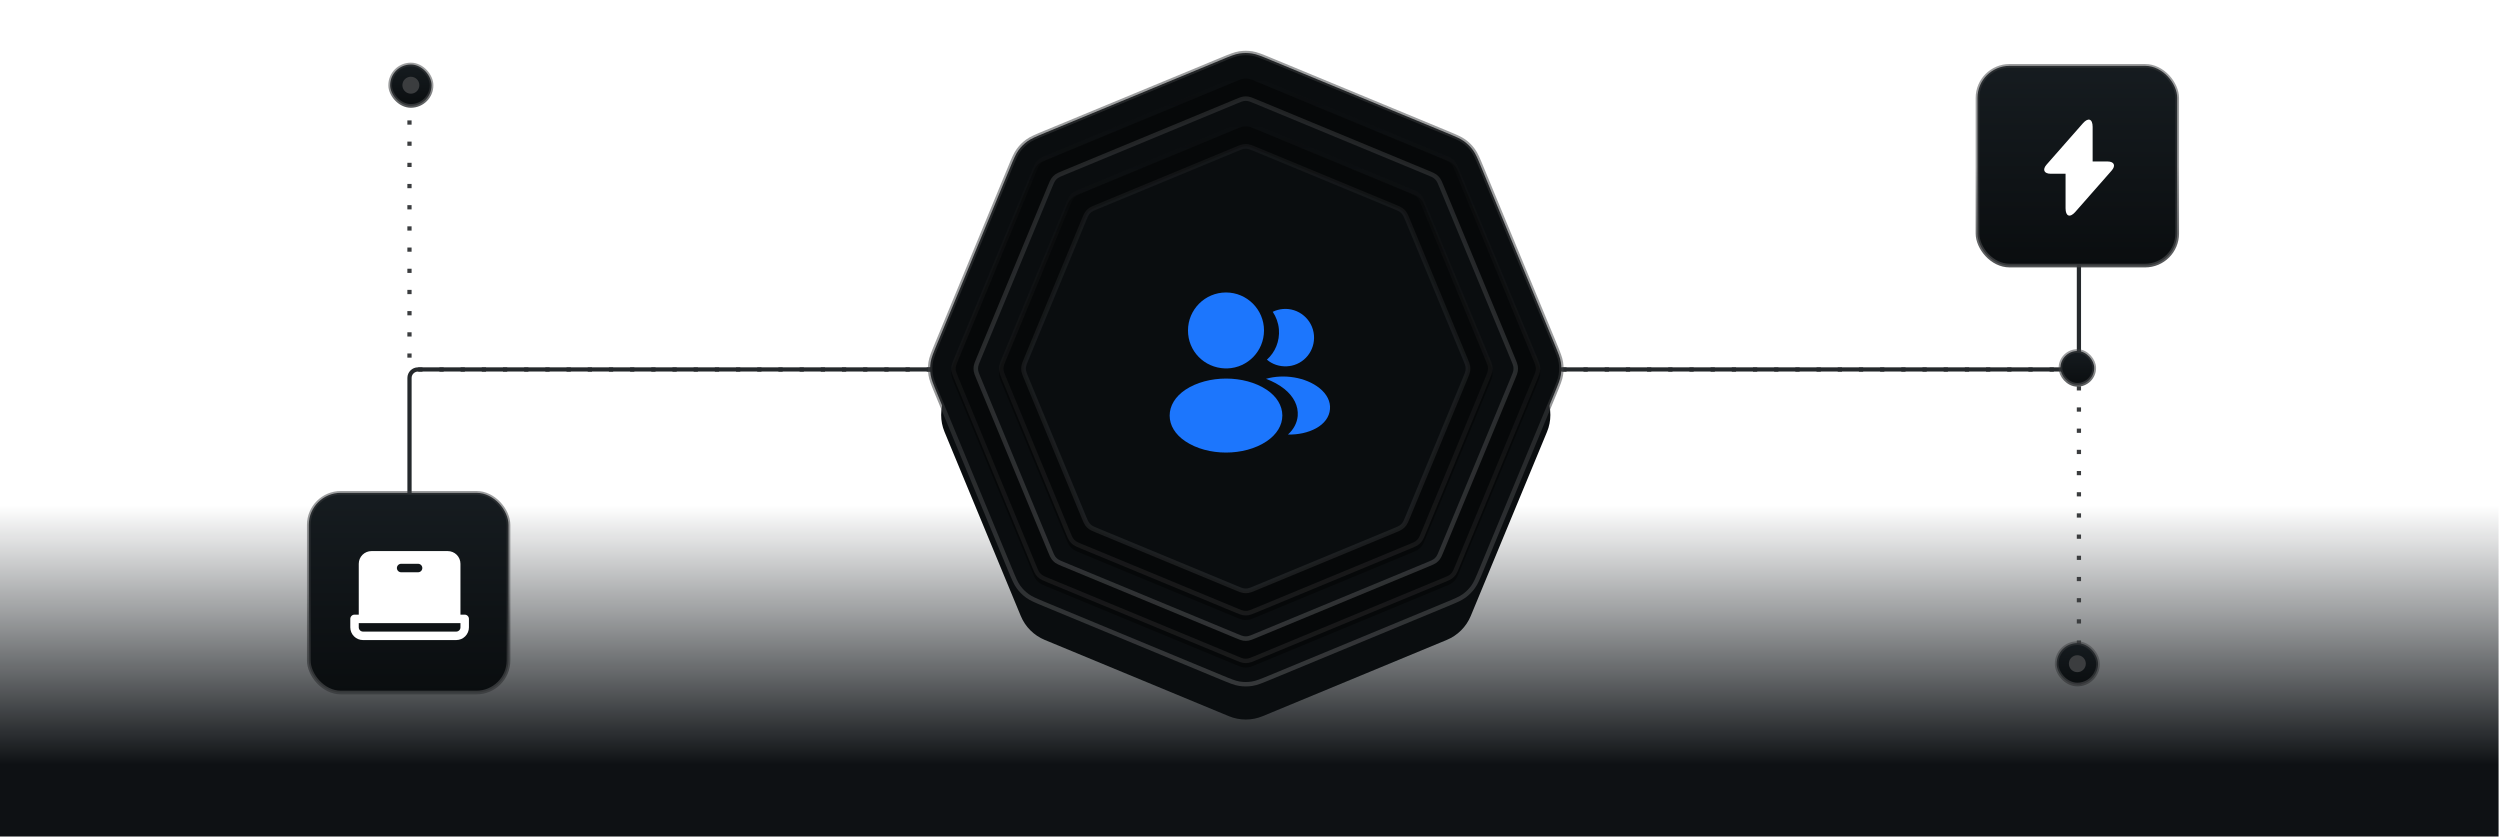
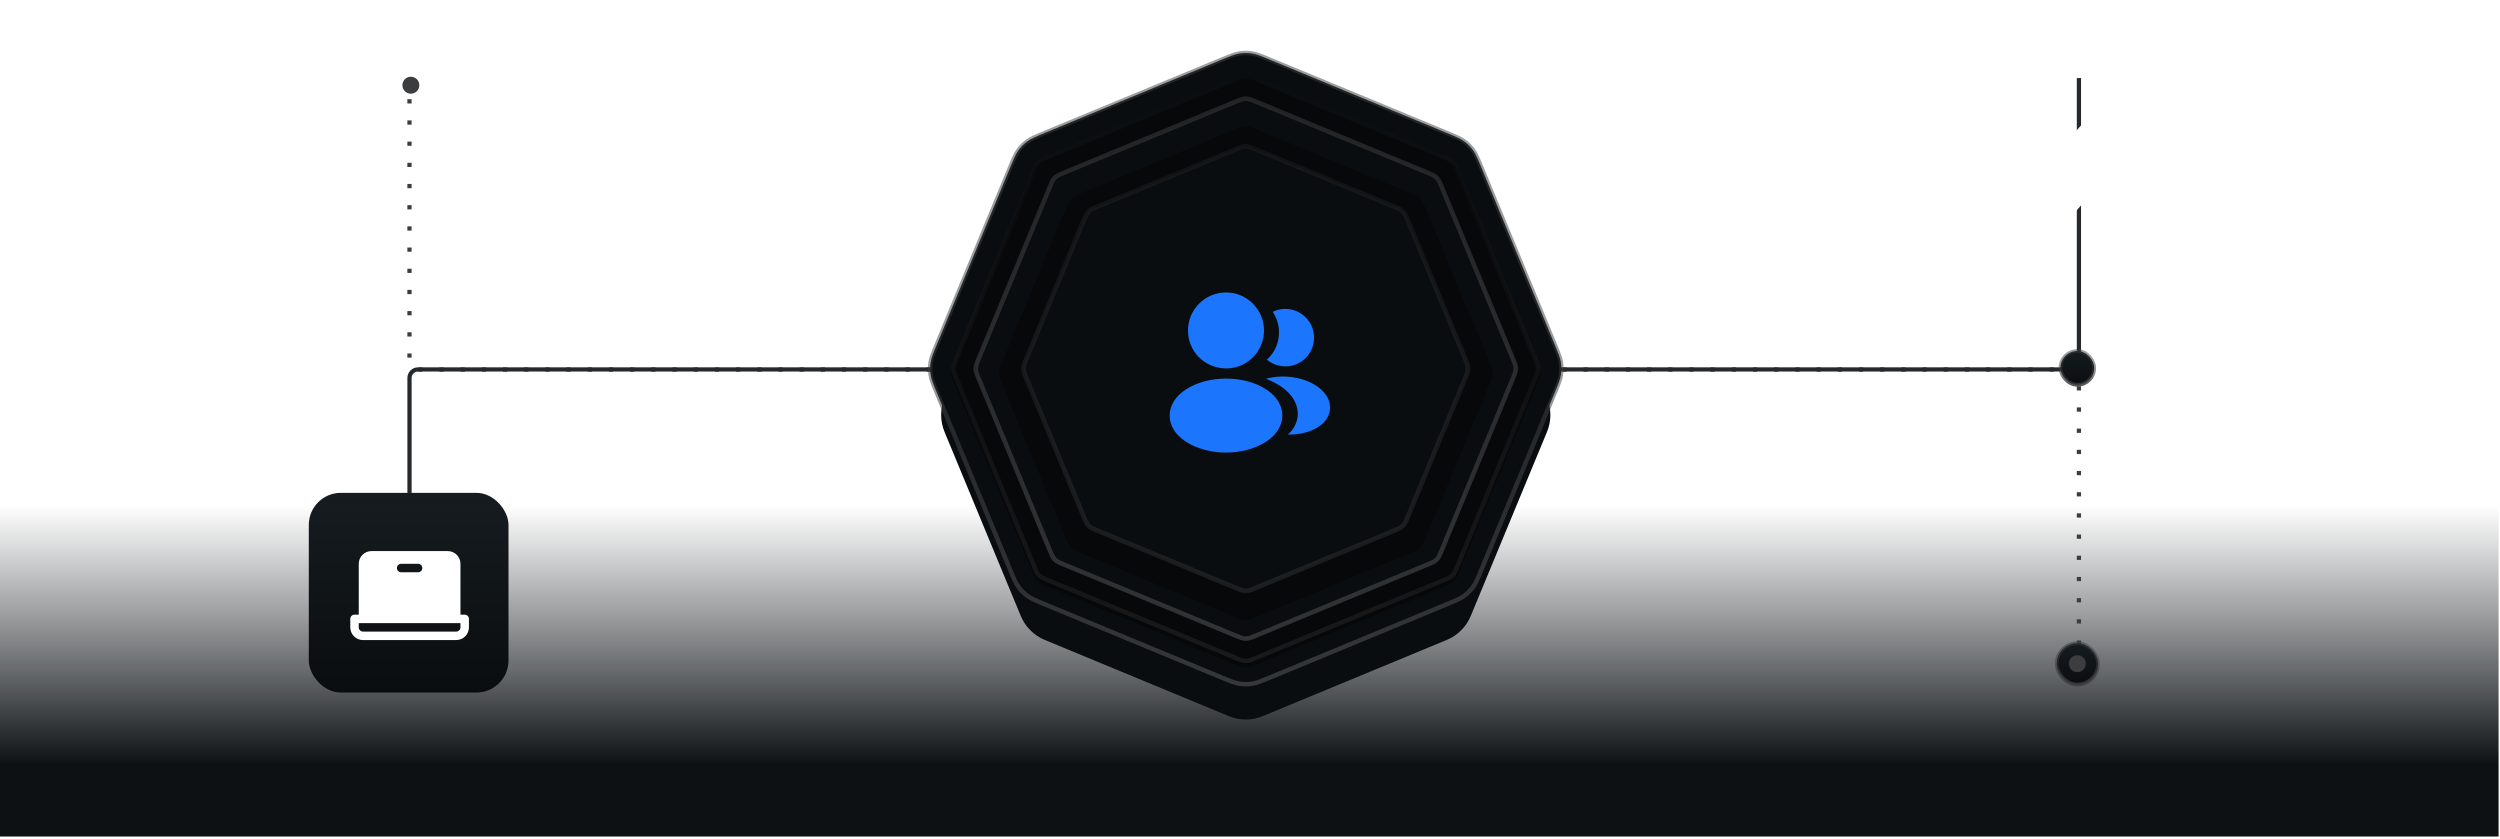
<svg xmlns="http://www.w3.org/2000/svg" width="590" height="198" viewBox="0 0 590 198" fill="none">
  <rect x="-0.836" y="119.305" width="590.501" height="78.113" fill="url(#paint0_linear_12_234)" />
  <path d="M96.637 18.414L96.637 85.209C96.637 86.314 97.532 87.209 98.637 87.209L293.632 87.209L488.626 87.209C489.731 87.209 490.626 88.105 490.626 89.209L490.626 161.665" stroke="#3B3D3F" stroke-dasharray="1 4" />
  <path d="M96.644 161.664L96.644 89.19C96.644 88.086 97.54 87.19 98.644 87.19L293.635 87.19L488.626 87.19C489.731 87.19 490.626 86.295 490.626 85.19L490.626 18.416" stroke="#25292C" />
  <rect x="486.268" y="82.842" width="7.972" height="7.972" rx="3.986" fill="url(#paint1_linear_12_234)" stroke="url(#paint2_linear_12_234)" stroke-width="0.872" />
  <rect x="485.37" y="151.78" width="9.769" height="9.769" rx="4.884" fill="url(#paint3_linear_12_234)" stroke="url(#paint4_linear_12_234)" stroke-width="0.872" />
  <circle cx="490.254" cy="156.629" r="2" fill="#3B3D3F" />
-   <rect x="92.081" y="15.225" width="9.769" height="9.769" rx="4.884" fill="url(#paint5_linear_12_234)" stroke="url(#paint6_linear_12_234)" stroke-width="0.872" />
  <circle cx="96.965" cy="20.109" r="2" fill="#3B3D3F" />
  <rect x="72.877" y="116.311" width="47.128" height="47.128" rx="7.564" fill="url(#paint7_linear_12_234)" />
-   <rect x="72.877" y="116.311" width="47.128" height="47.128" rx="7.564" stroke="url(#paint8_linear_12_234)" stroke-width="0.872" />
  <path d="M109.668 145.055H108.668V133.055C108.668 132.259 108.352 131.496 107.789 130.933C107.227 130.371 106.464 130.055 105.668 130.055H87.668C86.872 130.055 86.109 130.371 85.547 130.933C84.984 131.496 84.668 132.259 84.668 133.055V145.055H83.668C83.403 145.055 83.148 145.16 82.961 145.348C82.773 145.535 82.668 145.789 82.668 146.055V148.055C82.668 148.85 82.984 149.613 83.547 150.176C84.109 150.739 84.872 151.055 85.668 151.055H107.668C108.464 151.055 109.227 150.739 109.789 150.176C110.352 149.613 110.668 148.85 110.668 148.055V146.055C110.668 145.789 110.563 145.535 110.375 145.348C110.188 145.16 109.933 145.055 109.668 145.055ZM94.668 133.055H98.668C98.933 133.055 99.188 133.16 99.375 133.348C99.563 133.535 99.668 133.789 99.668 134.055C99.668 134.32 99.563 134.574 99.375 134.762C99.188 134.949 98.933 135.055 98.668 135.055H94.668C94.403 135.055 94.148 134.949 93.961 134.762C93.773 134.574 93.668 134.32 93.668 134.055C93.668 133.789 93.773 133.535 93.961 133.348C94.148 133.16 94.403 133.055 94.668 133.055ZM108.668 148.055C108.668 148.32 108.563 148.574 108.375 148.762C108.188 148.949 107.933 149.055 107.668 149.055H85.668C85.403 149.055 85.148 148.949 84.961 148.762C84.773 148.574 84.668 148.32 84.668 148.055V147.055H108.668V148.055Z" fill="white" />
-   <rect x="466.69" y="15.545" width="47.128" height="47.128" rx="7.564" fill="url(#paint9_linear_12_234)" />
-   <rect x="466.69" y="15.545" width="47.128" height="47.128" rx="7.564" stroke="url(#paint10_linear_12_234)" stroke-width="0.872" />
  <path d="M497.363 38.106H493.862V29.949C493.862 28.046 492.831 27.661 491.574 29.088L490.668 30.119L482.999 38.842C481.945 40.031 482.387 41.006 483.973 41.006H487.473V49.162C487.473 51.065 488.504 51.45 489.762 50.023L490.668 48.992L498.337 40.269C499.39 39.08 498.949 38.106 497.363 38.106Z" fill="white" />
  <g filter="url(#filter0_f_12_234)">
    <path d="M290 26.829C292.561 25.768 295.439 25.768 298 26.829L341.442 44.823C344.003 45.884 346.038 47.919 347.099 50.48L365.093 93.922C366.154 96.483 366.154 99.361 365.093 101.922L347.099 145.364C346.038 147.925 344.003 149.96 341.442 151.021L298 169.015C295.439 170.076 292.561 170.076 290 169.015L246.558 151.021C243.997 149.96 241.962 147.925 240.901 145.364L222.907 101.922C221.846 99.361 221.846 96.483 222.907 93.922L240.901 50.48C241.962 47.919 243.997 45.884 246.558 44.823L290 26.829Z" fill="#0A0D0F" />
  </g>
  <path d="M292.52 12.627C293.502 12.471 294.502 12.471 295.484 12.627C296.578 12.8 297.642 13.237 299.925 14.183L341.299 31.32C343.582 32.266 344.643 32.709 345.539 33.36C346.344 33.945 347.051 34.653 347.636 35.457C348.287 36.353 348.729 37.415 349.675 39.697L366.812 81.071C367.758 83.354 368.195 84.418 368.368 85.512C368.524 86.494 368.524 87.494 368.368 88.477C368.195 89.57 367.758 90.634 366.812 92.917L349.675 134.291C348.729 136.574 348.287 137.635 347.636 138.531C347.051 139.336 346.344 140.043 345.539 140.628C344.643 141.279 343.581 141.722 341.299 142.667L299.925 159.805C297.642 160.75 296.578 161.187 295.484 161.36C294.502 161.516 293.502 161.516 292.52 161.36C291.426 161.187 290.362 160.75 288.079 159.805L246.705 142.667C244.423 141.722 243.361 141.279 242.465 140.628C241.66 140.043 240.953 139.336 240.368 138.531C239.717 137.635 239.274 136.574 238.328 134.291L221.19 92.917C220.245 90.634 219.808 89.57 219.635 88.477C219.479 87.494 219.479 86.494 219.635 85.512C219.808 84.418 220.245 83.354 221.19 81.071L238.328 39.697C239.274 37.415 239.717 36.353 240.368 35.457C240.953 34.653 241.66 33.945 242.465 33.36C243.361 32.709 244.422 32.266 246.705 31.32L288.079 14.183C290.362 13.237 291.426 12.8 292.52 12.627Z" fill="#0A0D0F" stroke="url(#paint11_linear_12_234)" stroke-width="1.045" />
  <g filter="url(#filter1_i_12_234)">
    <path d="M291.553 18.178C292.456 17.804 292.908 17.617 293.376 17.543C293.791 17.477 294.213 17.477 294.628 17.543C295.095 17.617 295.547 17.804 296.451 18.178L340.93 36.602C341.834 36.977 342.286 37.164 342.669 37.442C343.008 37.689 343.307 37.987 343.554 38.327C343.832 38.71 344.019 39.162 344.393 40.066L362.817 84.545C363.192 85.449 363.379 85.901 363.453 86.368C363.519 86.783 363.519 87.205 363.453 87.62C363.379 88.087 363.192 88.539 362.817 89.443L344.393 133.922C344.019 134.826 343.832 135.278 343.554 135.661C343.307 136 343.008 136.299 342.669 136.546C342.286 136.824 341.834 137.011 340.93 137.386L296.451 155.809C295.547 156.184 295.095 156.371 294.628 156.445C294.213 156.511 293.791 156.511 293.376 156.445C292.908 156.371 292.456 156.184 291.553 155.809L247.074 137.386C246.17 137.011 245.718 136.824 245.335 136.546C244.995 136.299 244.697 136 244.45 135.661C244.172 135.278 243.985 134.826 243.61 133.922L225.186 89.443C224.812 88.539 224.625 88.087 224.551 87.62C224.485 87.205 224.485 86.783 224.551 86.368C224.625 85.901 224.812 85.449 225.186 84.545L243.61 40.066C243.985 39.162 244.172 38.71 244.45 38.327C244.697 37.987 244.995 37.689 245.335 37.442C245.718 37.164 246.17 36.977 247.074 36.602L291.553 18.178Z" fill="#060809" />
  </g>
  <path d="M293.458 18.059C293.818 18.002 294.186 18.002 294.546 18.059C294.938 18.121 295.324 18.277 296.251 18.661L340.729 37.085C341.656 37.469 342.04 37.632 342.361 37.865C342.656 38.08 342.916 38.339 343.131 38.634C343.364 38.955 343.526 39.339 343.91 40.266L362.334 84.745C362.718 85.672 362.874 86.058 362.937 86.45C362.994 86.811 362.994 87.178 362.937 87.538C362.874 87.93 362.718 88.316 362.334 89.243L343.91 133.722C343.526 134.648 343.364 135.032 343.131 135.354C342.916 135.649 342.657 135.909 342.361 136.123C342.04 136.356 341.656 136.518 340.729 136.902L296.251 155.326C295.324 155.71 294.938 155.867 294.546 155.929C294.186 155.986 293.818 155.986 293.458 155.929C293.066 155.867 292.68 155.71 291.753 155.326L247.273 136.902C246.347 136.519 245.963 136.356 245.642 136.123C245.347 135.909 245.087 135.649 244.873 135.354C244.64 135.032 244.477 134.649 244.093 133.722L225.669 89.243C225.285 88.316 225.129 87.93 225.066 87.538C225.009 87.178 225.009 86.811 225.066 86.45C225.129 86.058 225.285 85.672 225.669 84.745L244.093 40.266C244.477 39.339 244.64 38.955 244.873 38.634C245.087 38.339 245.347 38.08 245.642 37.865C245.963 37.632 246.347 37.469 247.273 37.085L291.753 18.661C292.68 18.277 293.066 18.121 293.458 18.059Z" stroke="url(#paint12_linear_12_234)" stroke-width="1.045" />
  <path d="M293.459 23.319C293.818 23.262 294.185 23.262 294.544 23.319C294.935 23.381 295.32 23.537 296.247 23.921L337.014 40.807C337.941 41.191 338.323 41.353 338.644 41.586C338.938 41.8 339.196 42.058 339.41 42.352C339.643 42.673 339.804 43.055 340.188 43.982L357.075 84.749C357.459 85.676 357.615 86.061 357.677 86.451C357.734 86.81 357.734 87.177 357.677 87.536C357.615 87.927 357.459 88.312 357.075 89.239L340.188 130.006C339.804 130.933 339.643 131.316 339.41 131.636C339.196 131.93 338.938 132.189 338.644 132.402C338.323 132.635 337.941 132.797 337.014 133.181L296.247 150.067C295.32 150.451 294.935 150.607 294.544 150.669C294.185 150.726 293.818 150.726 293.459 150.669C293.068 150.607 292.684 150.451 291.757 150.067L250.99 133.181C250.063 132.797 249.68 132.635 249.36 132.402C249.066 132.189 248.808 131.93 248.594 131.636C248.361 131.316 248.199 130.933 247.814 130.006L230.929 89.239C230.545 88.312 230.389 87.927 230.327 87.536C230.27 87.177 230.27 86.811 230.327 86.451C230.389 86.061 230.545 85.676 230.929 84.749L247.814 43.982C248.199 43.055 248.361 42.673 248.594 42.352C248.808 42.058 249.066 41.8 249.36 41.586C249.68 41.353 250.063 41.191 250.99 40.807L291.757 23.921C292.684 23.537 293.068 23.381 293.459 23.319Z" fill="#0A0D0F" stroke="url(#paint13_linear_12_234)" stroke-width="1.066" />
  <g filter="url(#filter2_i_12_234)">
    <path d="M291.553 29.428C292.456 29.054 292.908 28.867 293.376 28.793C293.791 28.727 294.213 28.727 294.628 28.793C295.095 28.867 295.547 29.054 296.451 29.428L332.975 44.557C333.879 44.932 334.331 45.119 334.714 45.397C335.053 45.644 335.352 45.943 335.599 46.282C335.877 46.665 336.064 47.117 336.438 48.021L351.567 84.545C351.942 85.449 352.129 85.901 352.203 86.368C352.269 86.783 352.269 87.205 352.203 87.62C352.129 88.087 351.942 88.539 351.567 89.443L336.438 125.967C336.064 126.871 335.877 127.323 335.599 127.706C335.352 128.045 335.053 128.344 334.714 128.591C334.331 128.869 333.879 129.056 332.975 129.431L296.451 144.559C295.547 144.934 295.095 145.121 294.628 145.195C294.213 145.261 293.791 145.261 293.376 145.195C292.908 145.121 292.456 144.934 291.553 144.559L255.029 129.431C254.125 129.056 253.673 128.869 253.29 128.591C252.95 128.344 252.652 128.045 252.405 127.706C252.127 127.323 251.939 126.871 251.565 125.967L236.436 89.443C236.062 88.539 235.875 88.087 235.801 87.62C235.735 87.205 235.735 86.783 235.801 86.368C235.875 85.901 236.062 85.449 236.436 84.545L251.565 48.021C251.939 47.117 252.127 46.665 252.405 46.282C252.652 45.943 252.95 45.644 253.29 45.397C253.673 45.119 254.125 44.932 255.029 44.557L291.553 29.428Z" fill="#060809" />
  </g>
-   <path d="M293.46 29.325C293.819 29.268 294.184 29.268 294.543 29.325C294.933 29.387 295.318 29.542 296.245 29.926L332.769 45.055C333.696 45.439 334.078 45.601 334.397 45.833C334.691 46.047 334.95 46.305 335.163 46.599C335.395 46.918 335.556 47.3 335.94 48.227L351.069 84.751C351.453 85.678 351.609 86.062 351.671 86.452C351.728 86.811 351.728 87.177 351.671 87.535C351.609 87.925 351.454 88.31 351.069 89.237L335.94 125.761C335.556 126.688 335.395 127.07 335.163 127.39C334.95 127.683 334.691 127.942 334.397 128.155C334.078 128.387 333.696 128.548 332.769 128.933L296.245 144.062C295.318 144.446 294.933 144.601 294.543 144.663C294.184 144.72 293.819 144.72 293.46 144.663C293.07 144.601 292.686 144.446 291.759 144.062L255.234 128.933C254.307 128.549 253.926 128.387 253.606 128.155C253.313 127.942 253.054 127.683 252.841 127.39C252.609 127.07 252.447 126.688 252.062 125.761L236.934 89.237C236.549 88.31 236.395 87.925 236.333 87.535C236.276 87.177 236.276 86.811 236.333 86.452C236.395 86.062 236.55 85.678 236.934 84.751L252.062 48.227C252.447 47.299 252.609 46.918 252.841 46.599C253.054 46.305 253.313 46.047 253.606 45.833C253.926 45.601 254.307 45.439 255.234 45.055L291.759 29.926C292.686 29.542 293.07 29.387 293.46 29.325Z" stroke="url(#paint14_linear_12_234)" stroke-width="1.077" />
  <path d="M293.463 34.59C293.82 34.533 294.184 34.533 294.541 34.59C294.929 34.651 295.311 34.806 296.239 35.19L329.051 48.781C329.979 49.166 330.358 49.327 330.676 49.558C330.968 49.77 331.226 50.028 331.438 50.32C331.669 50.638 331.831 51.017 332.215 51.945L345.806 84.757C346.19 85.685 346.345 86.067 346.406 86.455C346.463 86.812 346.463 87.176 346.406 87.533C346.345 87.921 346.19 88.303 345.806 89.231L332.215 122.043C331.83 122.971 331.669 123.35 331.438 123.668C331.226 123.961 330.968 124.218 330.676 124.431C330.358 124.661 329.979 124.823 329.051 125.207L296.239 138.798C295.311 139.182 294.929 139.337 294.541 139.398C294.184 139.455 293.82 139.455 293.463 139.398C293.075 139.337 292.693 139.182 291.765 138.798L258.953 125.207C258.025 124.823 257.646 124.661 257.328 124.431C257.036 124.218 256.778 123.961 256.565 123.668C256.335 123.35 256.173 122.971 255.789 122.043L242.198 89.231C241.814 88.303 241.659 87.921 241.598 87.533C241.541 87.176 241.541 86.812 241.598 86.455C241.659 86.067 241.814 85.685 242.198 84.757L255.789 51.945C256.173 51.017 256.335 50.638 256.565 50.32C256.778 50.028 257.036 49.77 257.328 49.558C257.646 49.327 258.025 49.166 258.953 48.781L291.765 35.19C292.693 34.806 293.075 34.651 293.463 34.59Z" fill="#0A0D0F" stroke="url(#paint15_linear_12_234)" stroke-width="1.107" />
  <path d="M289.336 69.023C284.387 69.023 280.364 73.046 280.364 77.995C280.364 82.849 284.16 86.778 289.109 86.948C289.26 86.929 289.412 86.929 289.525 86.948C289.563 86.948 289.582 86.948 289.619 86.948C289.638 86.948 289.638 86.948 289.657 86.948C294.493 86.778 298.289 82.849 298.308 77.995C298.308 73.046 294.285 69.023 289.336 69.023Z" fill="#1C76FD" />
  <path d="M298.932 91.978C293.661 88.465 285.067 88.465 279.759 91.978C277.36 93.584 276.038 95.756 276.038 98.079C276.038 100.403 277.36 102.556 279.74 104.143C282.385 105.918 285.86 106.806 289.336 106.806C292.811 106.806 296.287 105.918 298.932 104.143C301.312 102.537 302.634 100.384 302.634 98.041C302.615 95.718 301.312 93.565 298.932 91.978Z" fill="#1C76FD" />
  <path d="M310.095 79.103C310.397 82.767 307.791 85.978 304.183 86.413C304.164 86.413 304.164 86.413 304.145 86.413H304.088C303.975 86.413 303.862 86.413 303.767 86.451C301.935 86.545 300.254 85.96 298.988 84.883C300.934 83.145 302.048 80.538 301.822 77.705C301.689 76.175 301.161 74.777 300.367 73.587C301.085 73.228 301.916 73.002 302.766 72.926C306.468 72.605 309.774 75.363 310.095 79.103Z" fill="#1C76FD" />
  <path d="M313.873 96.582C313.722 98.415 312.551 100.001 310.586 101.078C308.697 102.117 306.317 102.608 303.956 102.551C305.316 101.324 306.109 99.793 306.261 98.169C306.449 95.827 305.335 93.579 303.106 91.785C301.84 90.784 300.367 89.99 298.762 89.405C302.936 88.196 308.187 89.008 311.417 91.615C313.155 93.012 314.043 94.769 313.873 96.582Z" fill="#1C76FD" />
  <defs>
    <filter id="filter0_f_12_234" x="215.84" y="19.762" width="156.32" height="156.32" filterUnits="userSpaceOnUse" color-interpolation-filters="sRGB">
      <feFlood flood-opacity="0" result="BackgroundImageFix" />
      <feBlend mode="normal" in="SourceGraphic" in2="BackgroundImageFix" result="shape" />
      <feGaussianBlur stdDeviation="3.136" result="effect1_foregroundBlur_12_234" />
    </filter>
    <filter id="filter1_i_12_234" x="224.501" y="17.494" width="139.001" height="140.046" filterUnits="userSpaceOnUse" color-interpolation-filters="sRGB">
      <feFlood flood-opacity="0" result="BackgroundImageFix" />
      <feBlend mode="normal" in="SourceGraphic" in2="BackgroundImageFix" result="shape" />
      <feColorMatrix in="SourceAlpha" type="matrix" values="0 0 0 0 0 0 0 0 0 0 0 0 0 0 0 0 0 0 127 0" result="hardAlpha" />
      <feOffset dy="1.045" />
      <feGaussianBlur stdDeviation="1.045" />
      <feComposite in2="hardAlpha" operator="arithmetic" k2="-1" k3="1" />
      <feColorMatrix type="matrix" values="0 0 0 0 0 0 0 0 0 0 0 0 0 0 0 0 0 0 1 0" />
      <feBlend mode="normal" in2="shape" result="effect1_innerShadow_12_234" />
    </filter>
    <filter id="filter2_i_12_234" x="235.751" y="28.744" width="116.501" height="117.578" filterUnits="userSpaceOnUse" color-interpolation-filters="sRGB">
      <feFlood flood-opacity="0" result="BackgroundImageFix" />
      <feBlend mode="normal" in="SourceGraphic" in2="BackgroundImageFix" result="shape" />
      <feColorMatrix in="SourceAlpha" type="matrix" values="0 0 0 0 0 0 0 0 0 0 0 0 0 0 0 0 0 0 127 0" result="hardAlpha" />
      <feOffset dy="1.077" />
      <feGaussianBlur stdDeviation="1.077" />
      <feComposite in2="hardAlpha" operator="arithmetic" k2="-1" k3="1" />
      <feColorMatrix type="matrix" values="0 0 0 0 0 0 0 0 0 0 0 0 0 0 0 0 0 0 1 0" />
      <feBlend mode="normal" in2="shape" result="effect1_innerShadow_12_234" />
    </filter>
    <linearGradient id="paint0_linear_12_234" x1="294.415" y1="119.305" x2="294.415" y2="180.418" gradientUnits="userSpaceOnUse">
      <stop stop-color="#161C20" stop-opacity="0" />
      <stop offset="1" stop-color="#0E1114" />
    </linearGradient>
    <linearGradient id="paint1_linear_12_234" x1="490.254" y1="82.406" x2="490.254" y2="91.25" gradientUnits="userSpaceOnUse">
      <stop stop-color="#161C20" />
      <stop offset="1" stop-color="#0A0D0F" />
    </linearGradient>
    <linearGradient id="paint2_linear_12_234" x1="490.254" y1="86.825" x2="490.254" y2="91.25" gradientUnits="userSpaceOnUse">
      <stop stop-color="#3B3D3F" stop-opacity="0.5" />
      <stop offset="1" stop-color="#3B3D3F" stop-opacity="0.89" />
    </linearGradient>
    <linearGradient id="paint3_linear_12_234" x1="490.254" y1="151.344" x2="490.254" y2="161.984" gradientUnits="userSpaceOnUse">
      <stop stop-color="#161C20" />
      <stop offset="1" stop-color="#0A0D0F" />
    </linearGradient>
    <linearGradient id="paint4_linear_12_234" x1="490.254" y1="156.66" x2="490.254" y2="161.984" gradientUnits="userSpaceOnUse">
      <stop stop-color="#3B3D3F" stop-opacity="0.5" />
      <stop offset="1" stop-color="#3B3D3F" stop-opacity="0.89" />
    </linearGradient>
    <linearGradient id="paint5_linear_12_234" x1="96.965" y1="14.789" x2="96.965" y2="25.43" gradientUnits="userSpaceOnUse">
      <stop stop-color="#161C20" />
      <stop offset="1" stop-color="#0A0D0F" />
    </linearGradient>
    <linearGradient id="paint6_linear_12_234" x1="96.965" y1="20.106" x2="96.965" y2="25.43" gradientUnits="userSpaceOnUse">
      <stop stop-color="#3B3D3F" stop-opacity="0.5" />
      <stop offset="1" stop-color="#3B3D3F" stop-opacity="0.89" />
    </linearGradient>
    <linearGradient id="paint7_linear_12_234" x1="96.441" y1="115.875" x2="96.441" y2="163.875" gradientUnits="userSpaceOnUse">
      <stop stop-color="#161C20" />
      <stop offset="1" stop-color="#0A0D0F" />
    </linearGradient>
    <linearGradient id="paint8_linear_12_234" x1="96.441" y1="139.859" x2="96.441" y2="163.875" gradientUnits="userSpaceOnUse">
      <stop stop-color="#3B3D3F" stop-opacity="0.5" />
      <stop offset="1" stop-color="#3B3D3F" stop-opacity="0.89" />
    </linearGradient>
    <linearGradient id="paint9_linear_12_234" x1="490.254" y1="15.109" x2="490.254" y2="63.109" gradientUnits="userSpaceOnUse">
      <stop stop-color="#161C20" />
      <stop offset="1" stop-color="#0A0D0F" />
    </linearGradient>
    <linearGradient id="paint10_linear_12_234" x1="490.254" y1="39.093" x2="490.254" y2="63.109" gradientUnits="userSpaceOnUse">
      <stop stop-color="#3B3D3F" stop-opacity="0.5" />
      <stop offset="1" stop-color="#3B3D3F" stop-opacity="0.89" />
    </linearGradient>
    <linearGradient id="paint11_linear_12_234" x1="294.002" y1="86.942" x2="294.002" y2="164.368" gradientUnits="userSpaceOnUse">
      <stop stop-color="#3B3D3F" stop-opacity="0.5" />
      <stop offset="1" stop-color="#3B3D3F" stop-opacity="0.89" />
    </linearGradient>
    <linearGradient id="paint12_linear_12_234" x1="293.977" y1="16.188" x2="294.026" y2="157.136" gradientUnits="userSpaceOnUse">
      <stop stop-color="#1E1E1F" stop-opacity="0" />
      <stop offset="1" stop-color="#1E1E1F" stop-opacity="0.8" />
    </linearGradient>
    <linearGradient id="paint13_linear_12_234" x1="294.002" y1="22.103" x2="294.002" y2="151.885" gradientUnits="userSpaceOnUse">
      <stop stop-color="#3B3D3F" stop-opacity="0.5" />
      <stop offset="1" stop-color="#3B3D3F" stop-opacity="0.8" />
    </linearGradient>
    <linearGradient id="paint14_linear_12_234" x1="293.981" y1="27.55" x2="294.022" y2="145.88" gradientUnits="userSpaceOnUse">
      <stop stop-color="#1E1E1F" stop-opacity="0" />
      <stop offset="1" stop-color="#1E1E1F" stop-opacity="0.8" />
    </linearGradient>
    <linearGradient id="paint15_linear_12_234" x1="294.002" y1="33.359" x2="294.002" y2="140.628" gradientUnits="userSpaceOnUse">
      <stop stop-color="#3B3D3F" stop-opacity="0.2" />
      <stop offset="1" stop-color="#3B3D3F" stop-opacity="0.4" />
    </linearGradient>
  </defs>
</svg>